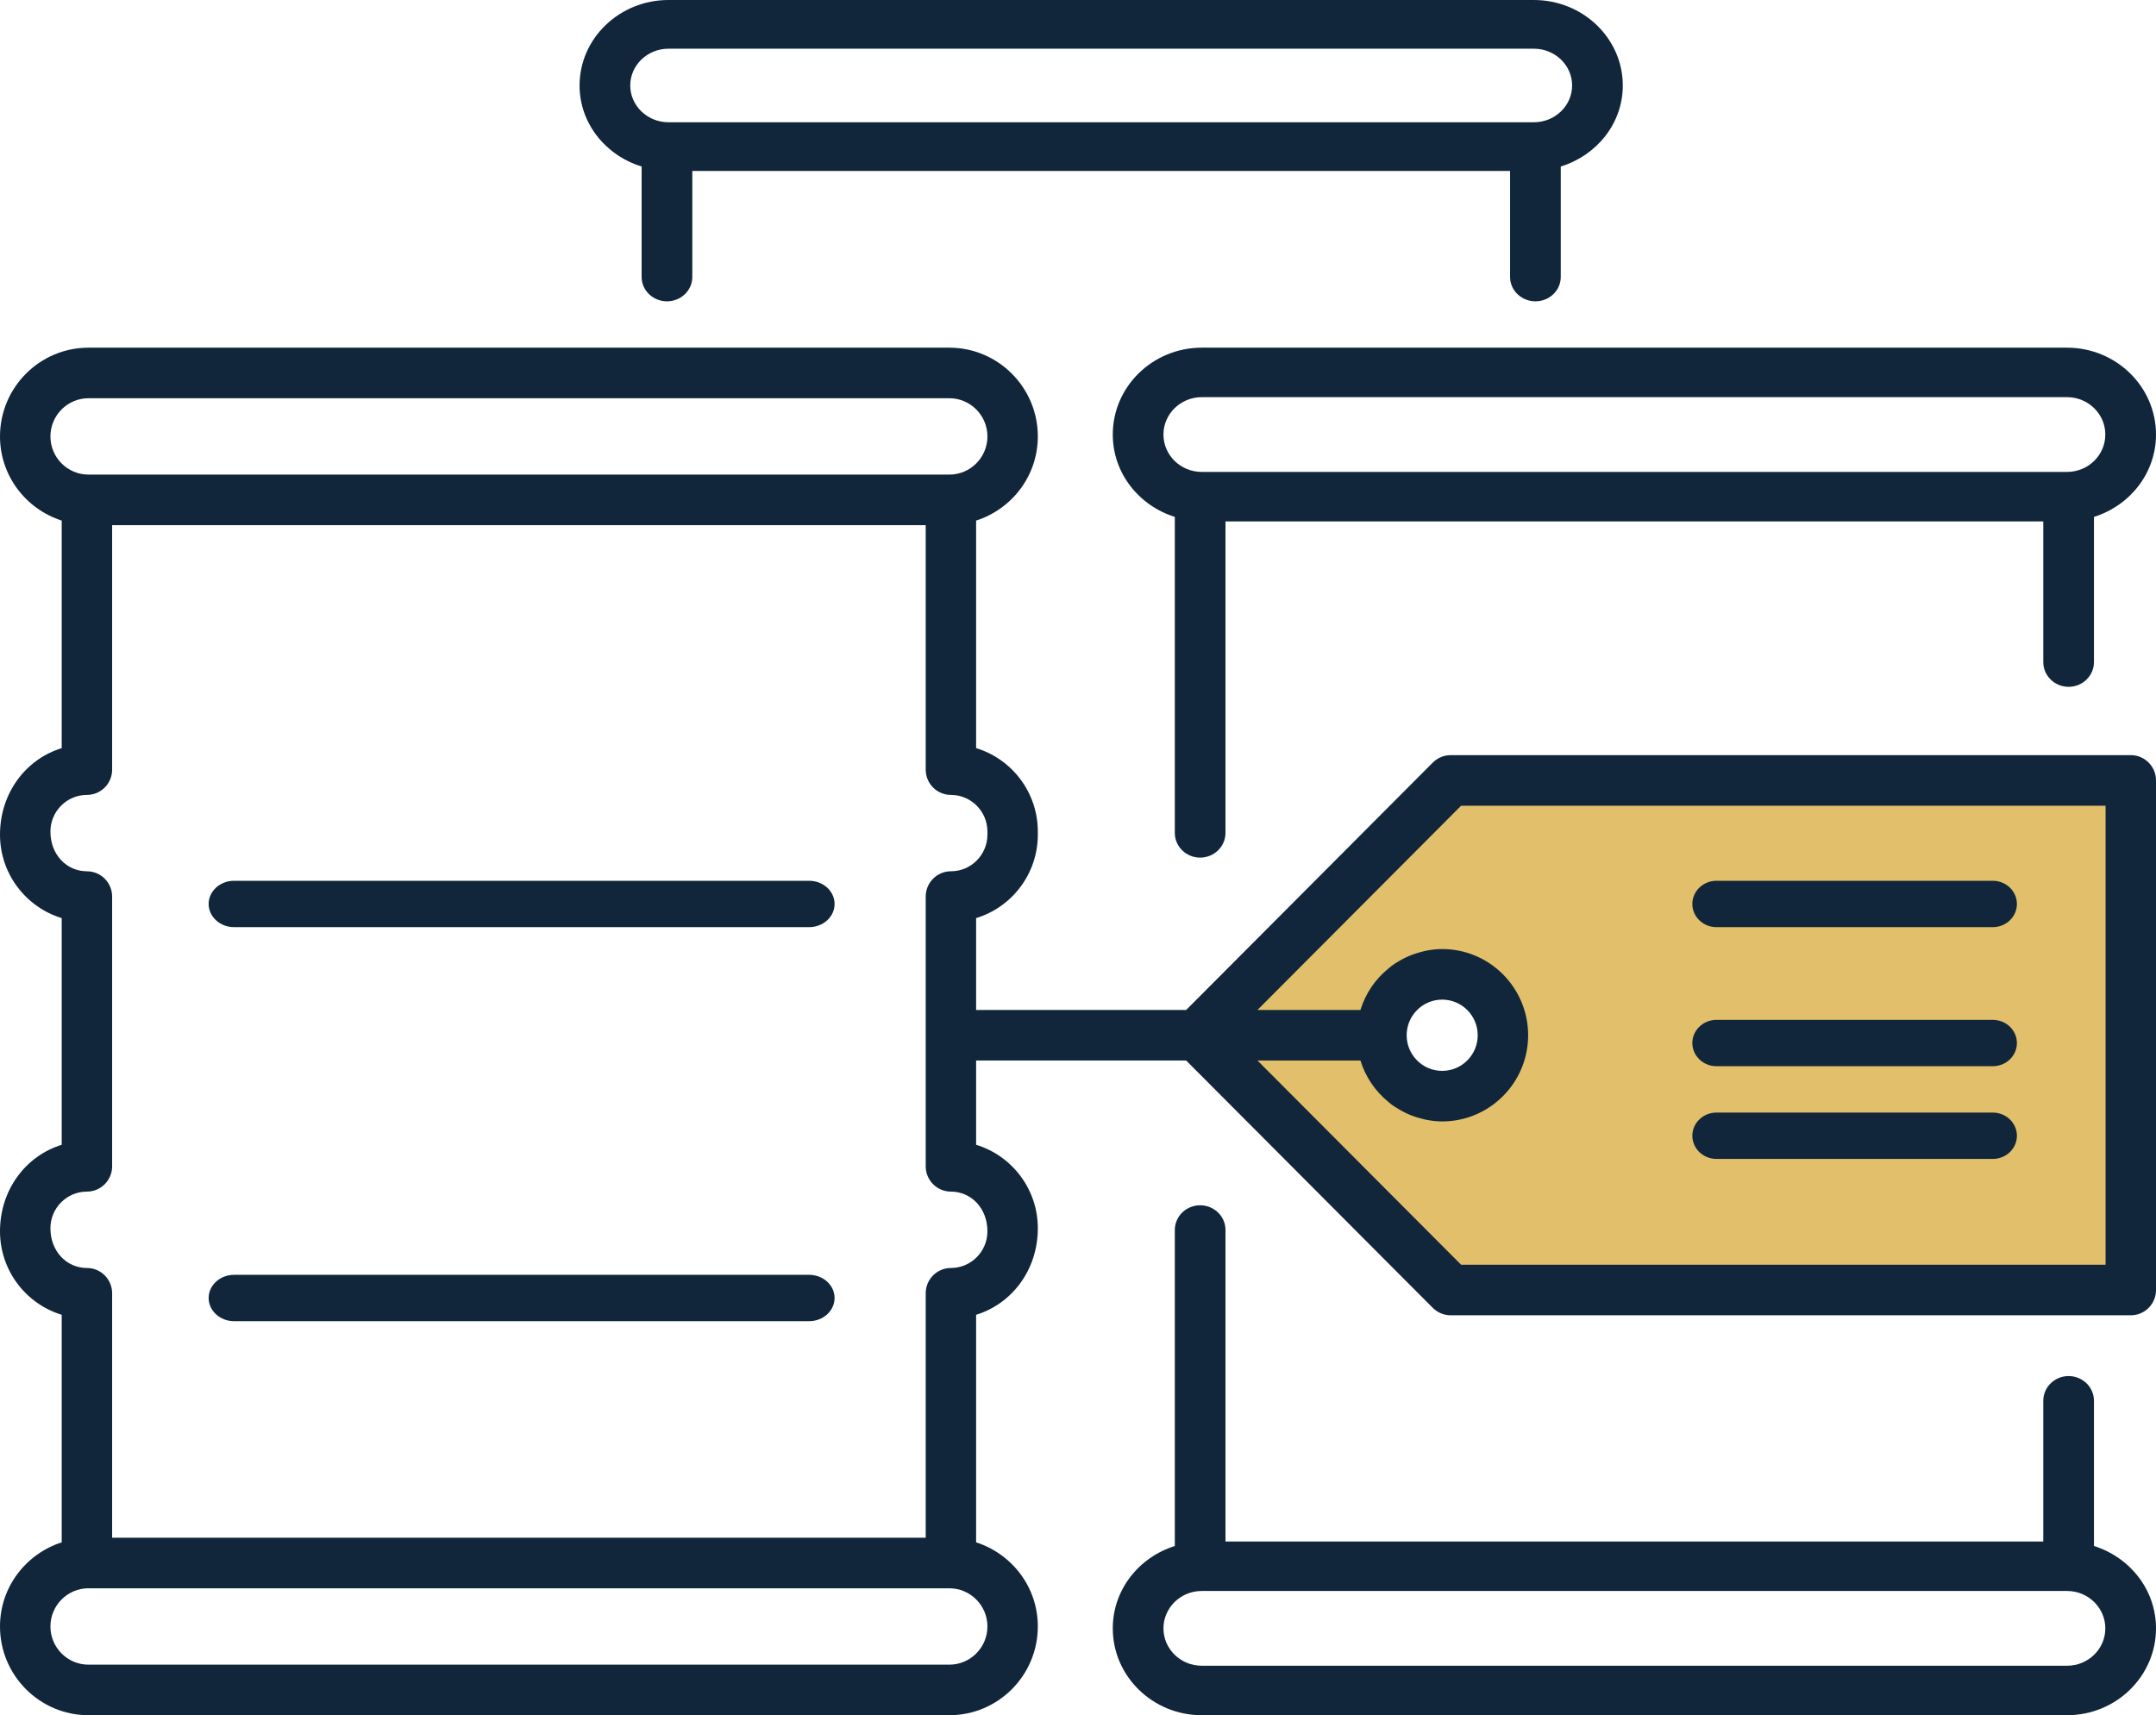
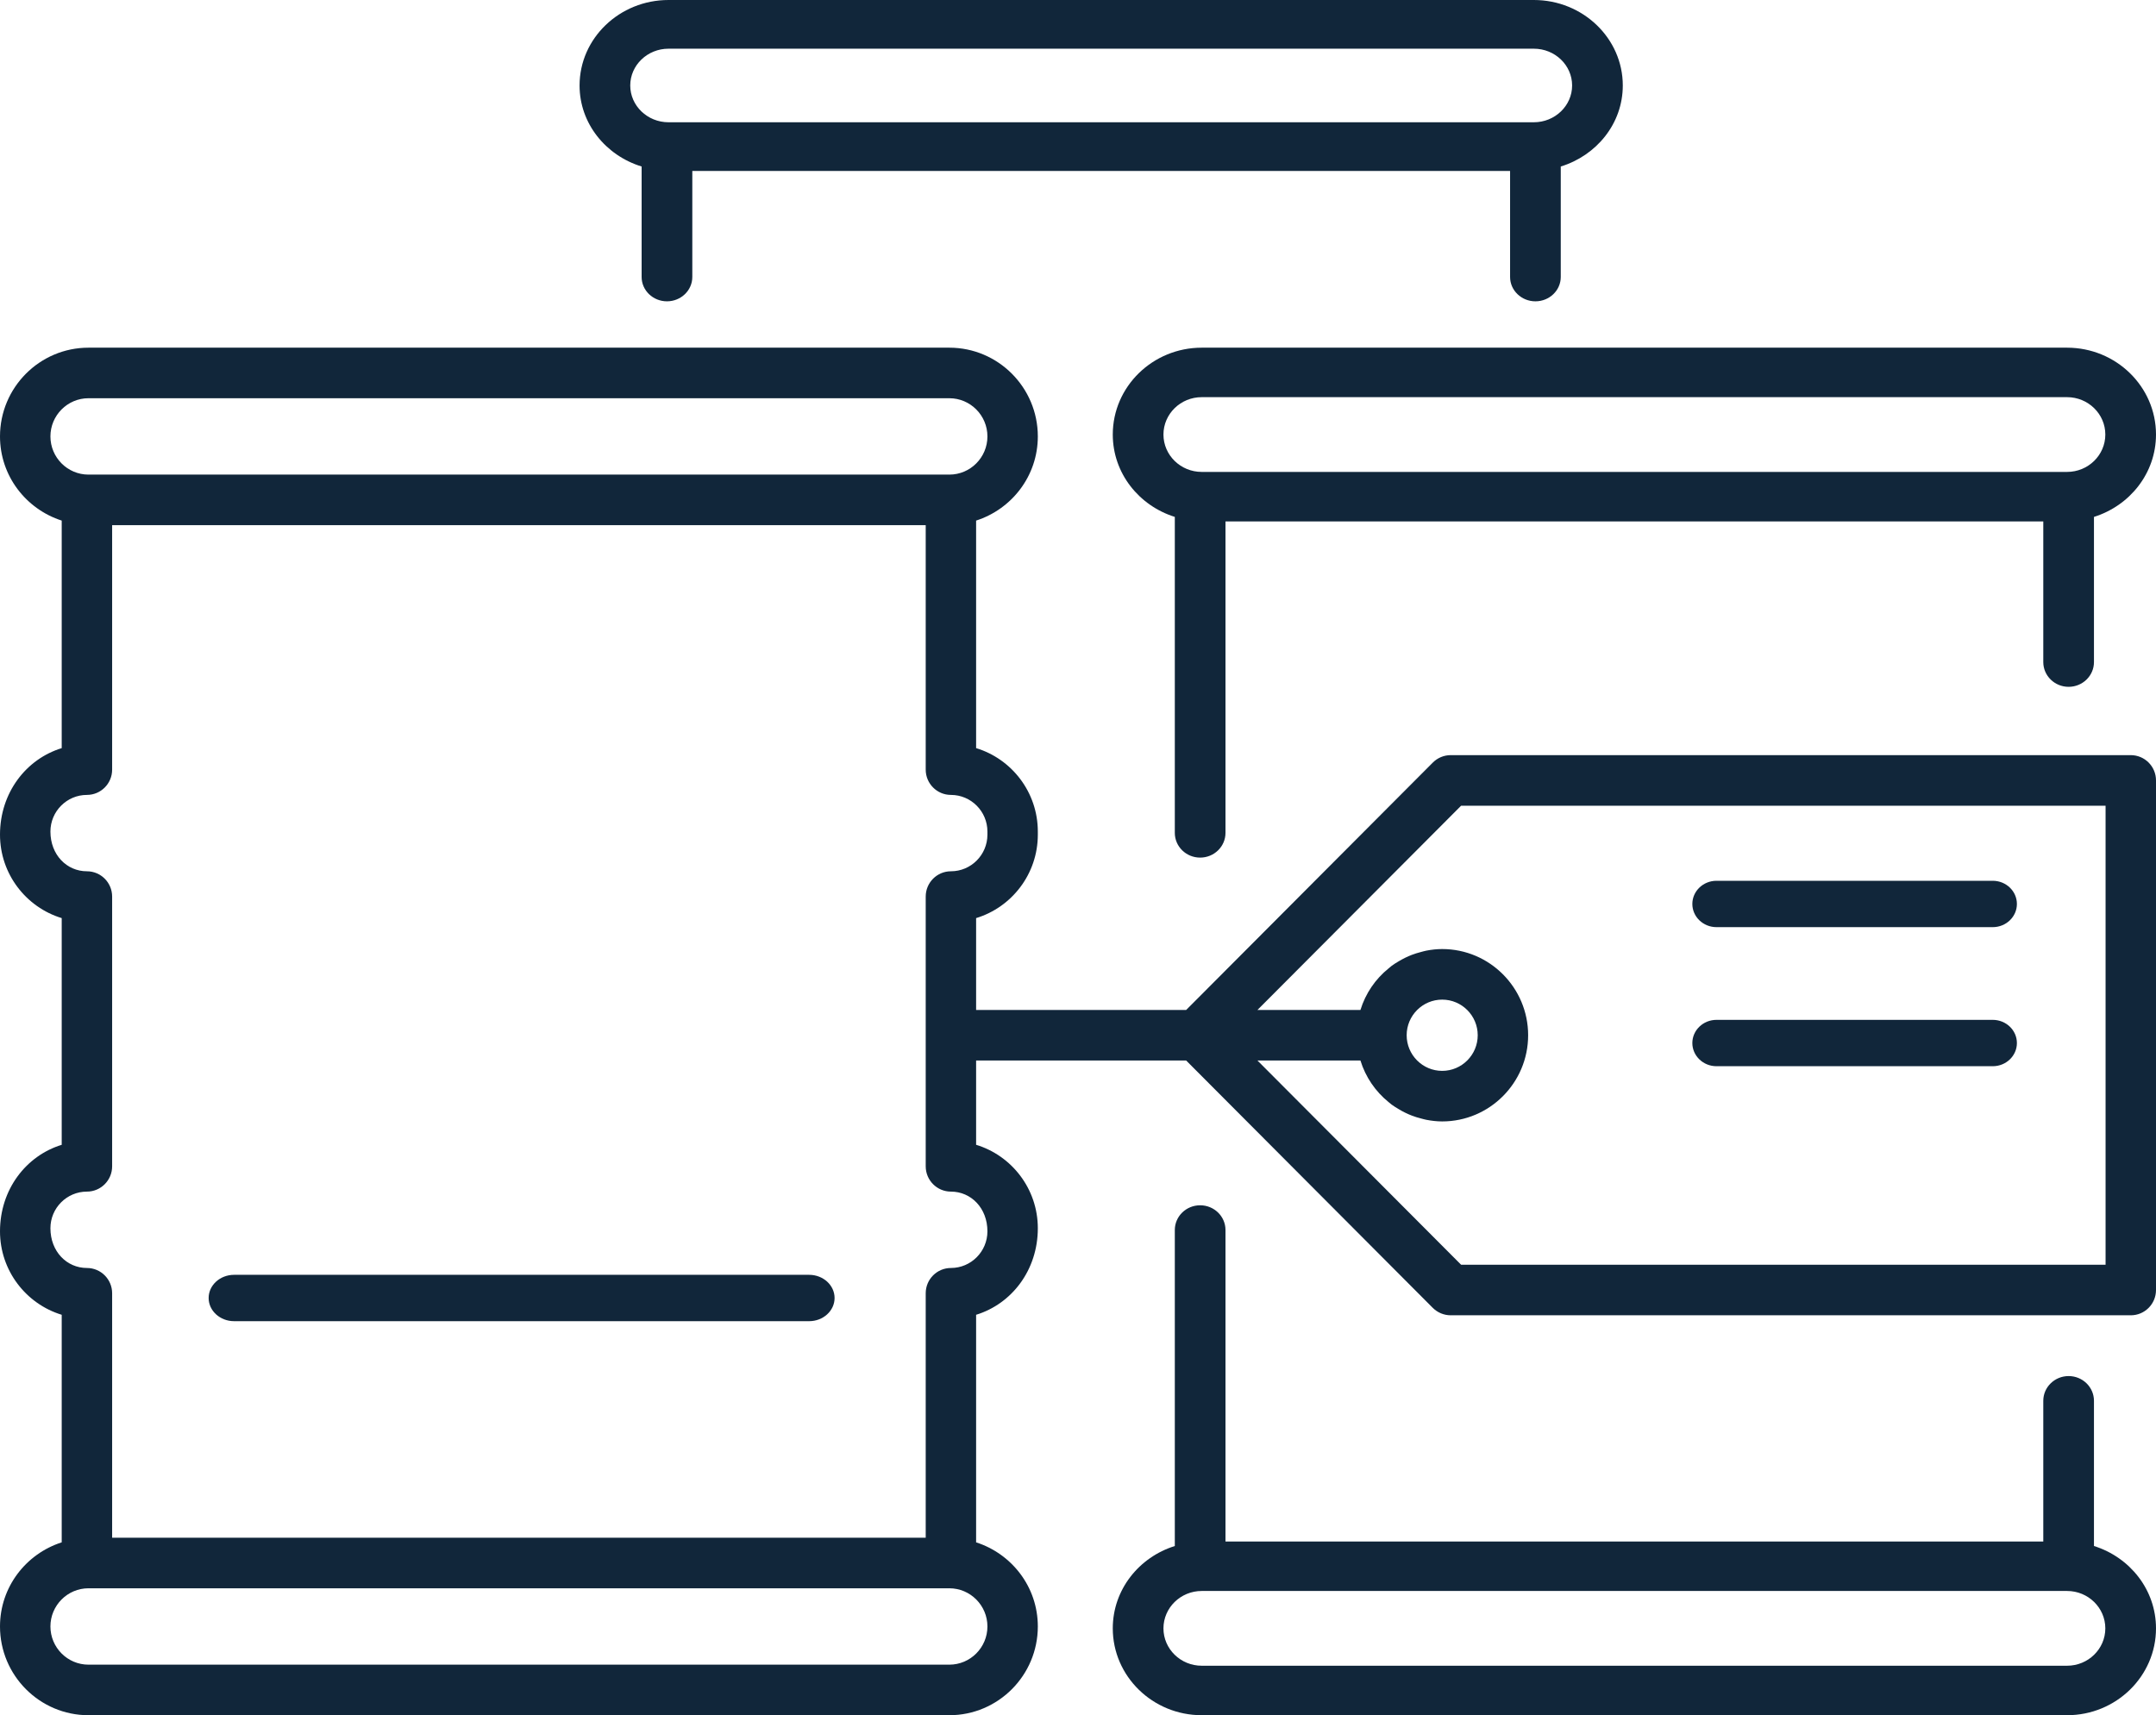
<svg xmlns="http://www.w3.org/2000/svg" width="93px" height="74px" viewBox="0 0 93 74">
  <desc>Created with Lunacy</desc>
  <g id="BarcelonesaICOS-17">
-     <path d="M0 11.001L10.88 0L40 0L40 22L10.88 22L0.54 11.545L0 11.001ZM7.915 11.001C7.915 12.453 9.08 13.63 10.516 13.63C11.954 13.63 13.118 12.453 13.118 11.001C13.118 9.549 11.954 8.371 10.516 8.371C9.08 8.371 7.915 9.549 7.915 11.001Z" transform="translate(52 33)" id="Fill-1" fill="#E1BF6B" fill-rule="evenodd" stroke="none" />
    <path d="M2.677 11.95L2.677 7.184C1.131 6.709 0 5.33 0 3.688C0 1.654 1.721 0 3.837 0L41.163 0C43.279 0 45 1.654 45 3.688C45 5.33 43.871 6.708 42.324 7.184L42.324 11.95C42.324 12.529 41.835 13 41.231 13C40.628 13 40.138 12.529 40.138 11.95L40.138 7.376L4.863 7.376L4.863 11.95C4.863 12.529 4.373 13 3.77 13C3.167 13 2.677 12.529 2.677 11.95ZM41.163 2.101L3.837 2.101C2.926 2.101 2.186 2.813 2.186 3.688C2.186 4.562 2.926 5.275 3.837 5.275L41.163 5.275C42.074 5.275 42.814 4.562 42.814 3.688C42.814 2.813 42.074 2.101 41.163 2.101Z" transform="translate(25 0)" id="Fill-3" fill="#11263A" fill-rule="evenodd" stroke="none" />
    <path d="M2.676 7.301C1.129 6.817 0 5.415 0 3.747C0 1.681 1.721 0 3.836 0L41.164 0C43.279 0 45 1.681 45 3.747C45 5.415 43.87 6.817 42.324 7.301L42.324 13.565C42.324 14.154 41.834 14.632 41.231 14.632C40.628 14.632 40.138 14.154 40.138 13.565L40.138 7.495L4.862 7.495L4.862 20.933C4.862 21.522 4.372 22 3.769 22C3.165 22 2.676 21.522 2.676 20.933L2.676 7.301ZM41.164 5.36C42.074 5.36 42.814 4.637 42.814 3.747C42.814 2.858 42.074 2.135 41.164 2.135L3.836 2.135C2.926 2.135 2.186 2.858 2.186 3.747C2.186 4.637 2.926 5.36 3.836 5.36L41.164 5.36Z" transform="translate(48 15)" id="Fill-5" fill="#11263A" fill-rule="evenodd" stroke="none" />
    <path d="M42.324 8.435L42.324 14.7C43.87 15.183 45 16.585 45 18.253C45 20.319 43.28 22 41.164 22L3.837 22C1.721 22 0 20.319 0 18.253C0 16.585 1.129 15.184 2.676 14.7L2.676 1.067C2.676 0.478 3.165 0 3.769 0C4.372 0 4.862 0.478 4.862 1.067L4.862 14.505L40.138 14.505L40.138 8.435C40.138 7.846 40.628 7.368 41.231 7.368C41.834 7.368 42.324 7.846 42.324 8.435ZM3.837 19.865L41.164 19.865C42.075 19.865 42.814 19.142 42.814 18.253C42.814 17.365 42.075 16.64 41.164 16.64L3.837 16.64C2.926 16.64 2.186 17.365 2.186 18.253C2.186 19.142 2.926 19.865 3.837 19.865Z" transform="translate(48 52)" id="Fill-7" fill="#11263A" fill-rule="evenodd" stroke="none" />
    <path d="M42.105 34.39C43.645 34.858 44.767 36.295 44.767 37.99C44.767 39.795 43.645 41.252 42.105 41.724L42.105 51.542C43.644 52.036 44.767 53.467 44.767 55.171C44.767 57.283 43.055 59 40.951 59L3.816 59C1.712 59 0 57.283 0 55.171C0 53.467 1.124 52.035 2.662 51.542L2.662 41.724C1.124 41.256 0 39.819 0 38.124C0 36.319 1.124 34.862 2.662 34.391L2.662 24.61C1.124 24.142 0 22.705 0 21.01C0 19.205 1.124 17.748 2.662 17.277L2.662 7.46C1.124 6.965 0 5.533 0 3.829C0 1.717 1.712 0 3.816 0L40.951 0C43.055 0 44.767 1.717 44.767 3.829C44.767 5.533 43.644 6.965 42.105 7.46L42.105 17.276C43.645 17.744 44.767 19.182 44.767 20.876L44.767 21.01C44.767 22.705 43.645 24.142 42.105 24.61L42.105 28.573L51.166 28.573L61.806 17.899C62.011 17.694 62.288 17.579 62.576 17.579L91.913 17.579C92.513 17.579 93 18.068 93 18.67L93 40.656C93 41.258 92.513 41.746 91.913 41.746L62.576 41.746C62.288 41.746 62.011 41.631 61.806 41.428L51.166 30.754L42.105 30.754L42.105 34.39ZM2.175 3.829C2.175 2.921 2.911 2.181 3.816 2.181L40.951 2.181C41.856 2.181 42.593 2.921 42.593 3.829C42.593 4.738 41.856 5.476 40.951 5.476L3.816 5.476C2.911 5.476 2.175 4.738 2.175 3.829ZM41.018 39.705C40.418 39.705 39.931 40.193 39.931 40.795L39.931 51.342L4.837 51.342L4.837 40.795C4.837 40.193 4.35 39.705 3.749 39.705C2.881 39.705 2.175 38.995 2.175 37.99C2.175 37.119 2.881 36.41 3.749 36.41C4.35 36.41 4.837 35.921 4.837 35.319L4.837 23.681C4.837 23.079 4.35 22.59 3.749 22.59C2.881 22.59 2.175 21.881 2.175 20.876C2.175 20.005 2.881 19.295 3.749 19.295C4.35 19.295 4.837 18.807 4.837 18.205L4.837 7.658L39.931 7.658L39.931 18.205C39.931 18.807 40.418 19.295 41.018 19.295C41.886 19.295 42.593 20.005 42.593 20.876L42.593 21.01C42.593 21.881 41.886 22.59 41.018 22.59C40.418 22.59 39.931 23.079 39.931 23.681L39.931 35.319C39.931 35.921 40.418 36.41 41.018 36.41C41.886 36.41 42.593 37.119 42.593 38.124C42.593 38.995 41.886 39.705 41.018 39.705ZM63.026 19.761L90.825 19.761L90.825 39.565L63.026 39.565L54.241 30.754L58.683 30.754C58.904 31.47 59.33 32.089 59.898 32.549C59.943 32.585 59.985 32.623 60.032 32.658C60.13 32.73 60.233 32.793 60.339 32.855C60.43 32.911 60.523 32.962 60.619 33.008C60.71 33.052 60.801 33.093 60.896 33.129C61.025 33.18 61.158 33.219 61.294 33.254C61.373 33.274 61.447 33.298 61.526 33.312C61.748 33.354 61.974 33.382 62.209 33.382C64.254 33.382 65.917 31.714 65.917 29.664C65.917 27.613 64.254 25.945 62.209 25.945C61.974 25.945 61.748 25.971 61.526 26.014C61.447 26.028 61.373 26.053 61.294 26.072C61.158 26.108 61.025 26.147 60.896 26.197C60.801 26.233 60.71 26.275 60.619 26.318C60.522 26.366 60.43 26.416 60.339 26.47C60.233 26.533 60.13 26.595 60.032 26.668C59.985 26.703 59.942 26.742 59.897 26.78C59.328 27.238 58.904 27.858 58.683 28.573L54.241 28.573L63.026 19.761ZM62.209 28.127C61.364 28.127 60.677 28.816 60.677 29.664C60.677 30.511 61.364 31.201 62.209 31.201C63.054 31.201 63.742 30.511 63.742 29.664C63.742 28.816 63.054 28.127 62.209 28.127ZM40.951 56.819C41.856 56.819 42.593 56.08 42.593 55.171C42.593 54.264 41.856 53.524 40.951 53.524L3.816 53.524C2.911 53.524 2.175 54.264 2.175 55.171C2.175 56.08 2.911 56.819 3.816 56.819L40.951 56.819Z" transform="translate(0 15)" id="Fill-9" fill="#11263A" fill-rule="evenodd" stroke="none" />
-     <path d="M25.903 0L1.097 0C0.492 0 0 0.448 0 1C0 1.552 0.492 2 1.097 2L25.903 2C26.508 2 27 1.552 27 1C27 0.448 26.508 0 25.903 0" transform="translate(9 38)" id="Fill-11" fill="#11263A" stroke="none" />
    <path d="M25.903 0L1.097 0C0.492 0 0 0.448 0 1C0 1.552 0.492 2 1.097 2L25.903 2C26.508 2 27 1.552 27 1C27 0.448 26.508 0 25.903 0" transform="translate(9 55)" id="Fill-13" fill="#11263A" stroke="none" />
-     <path d="M1.041 2L12.959 2C13.533 2 14 1.552 14 1C14 0.448 13.533 0 12.959 0L1.041 0C0.467 0 0 0.448 0 1C0 1.552 0.467 2 1.041 2" transform="translate(73 48)" id="Fill-15" fill="#11263A" stroke="none" />
    <path d="M1.041 2L12.959 2C13.533 2 14 1.552 14 1C14 0.448 13.533 0 12.959 0L1.041 0C0.467 0 0 0.448 0 1C0 1.552 0.467 2 1.041 2" transform="translate(73 44)" id="Fill-17" fill="#11263A" stroke="none" />
    <path d="M1.041 2L12.959 2C13.533 2 14 1.552 14 1C14 0.448 13.533 0 12.959 0L1.041 0C0.467 0 0 0.448 0 1C0 1.552 0.467 2 1.041 2" transform="translate(73 38)" id="Fill-19" fill="#11263A" stroke="none" />
  </g>
</svg>